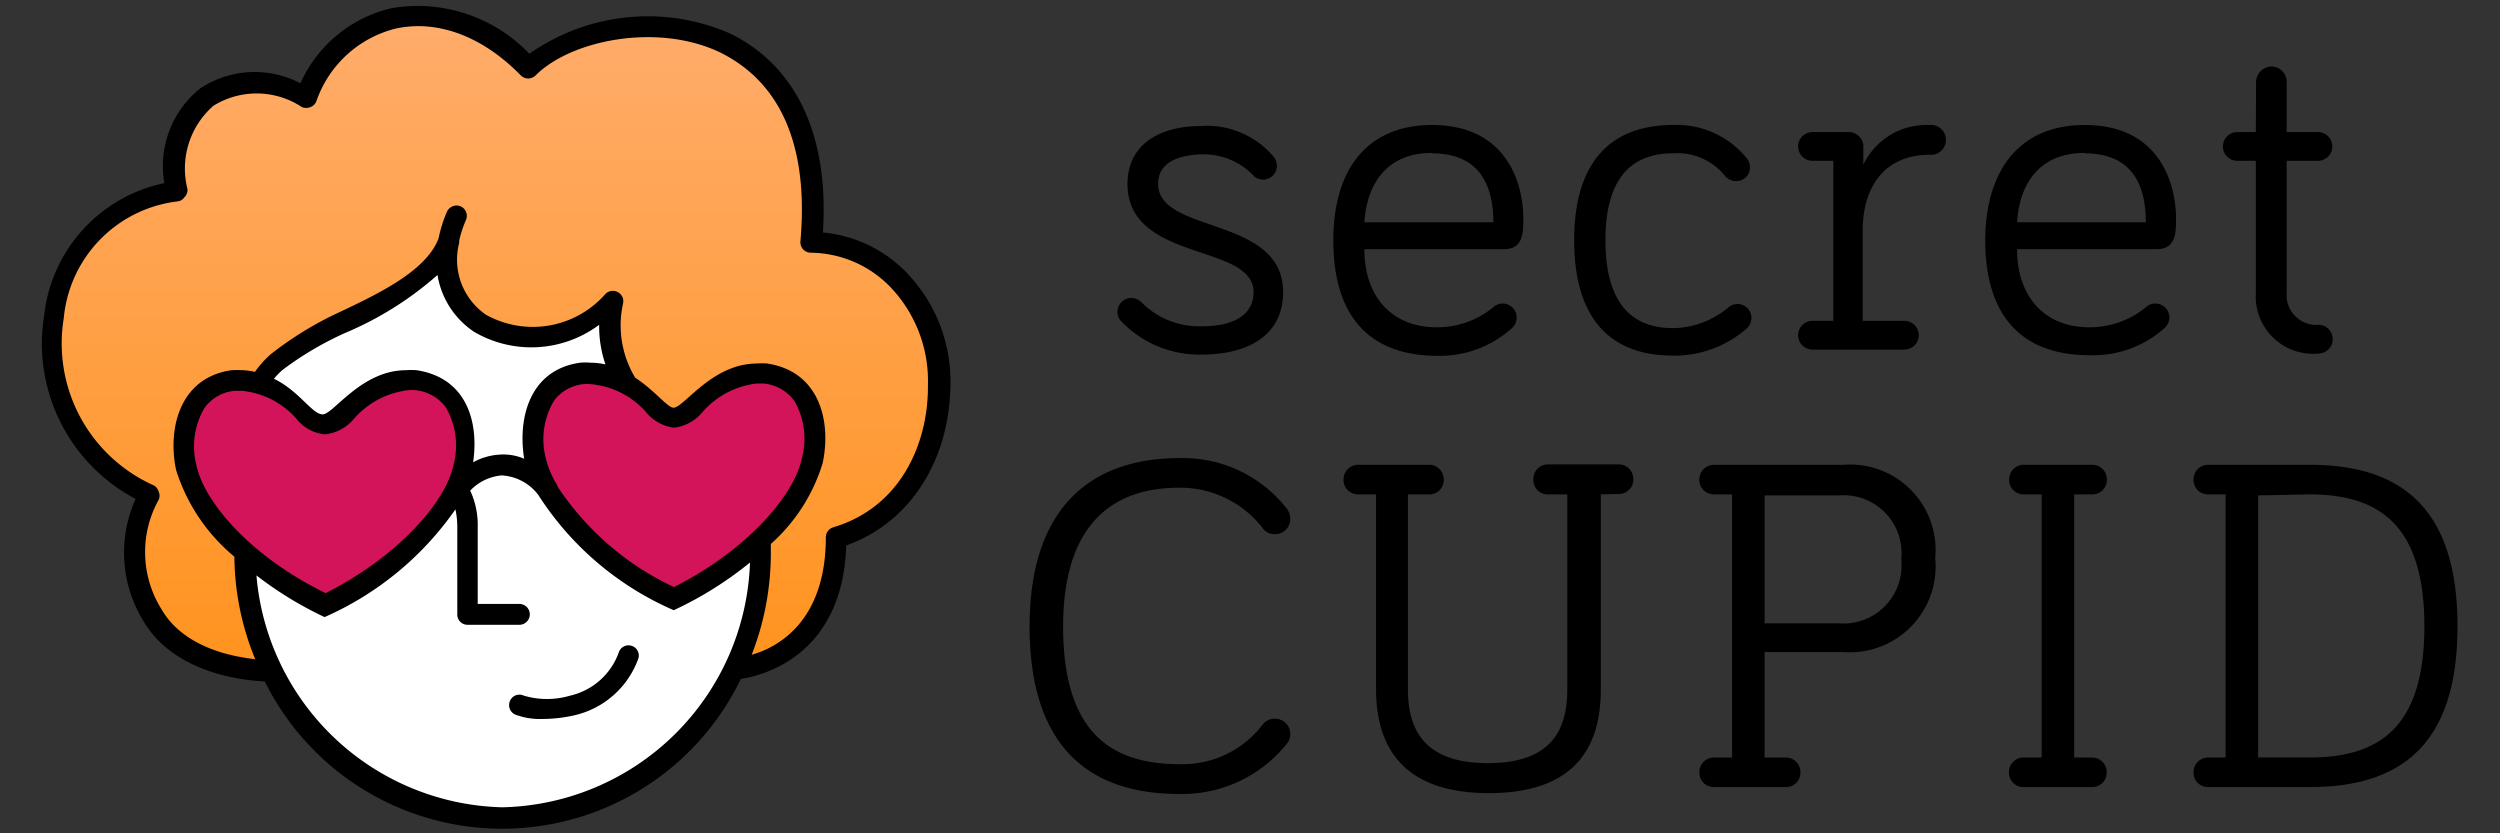
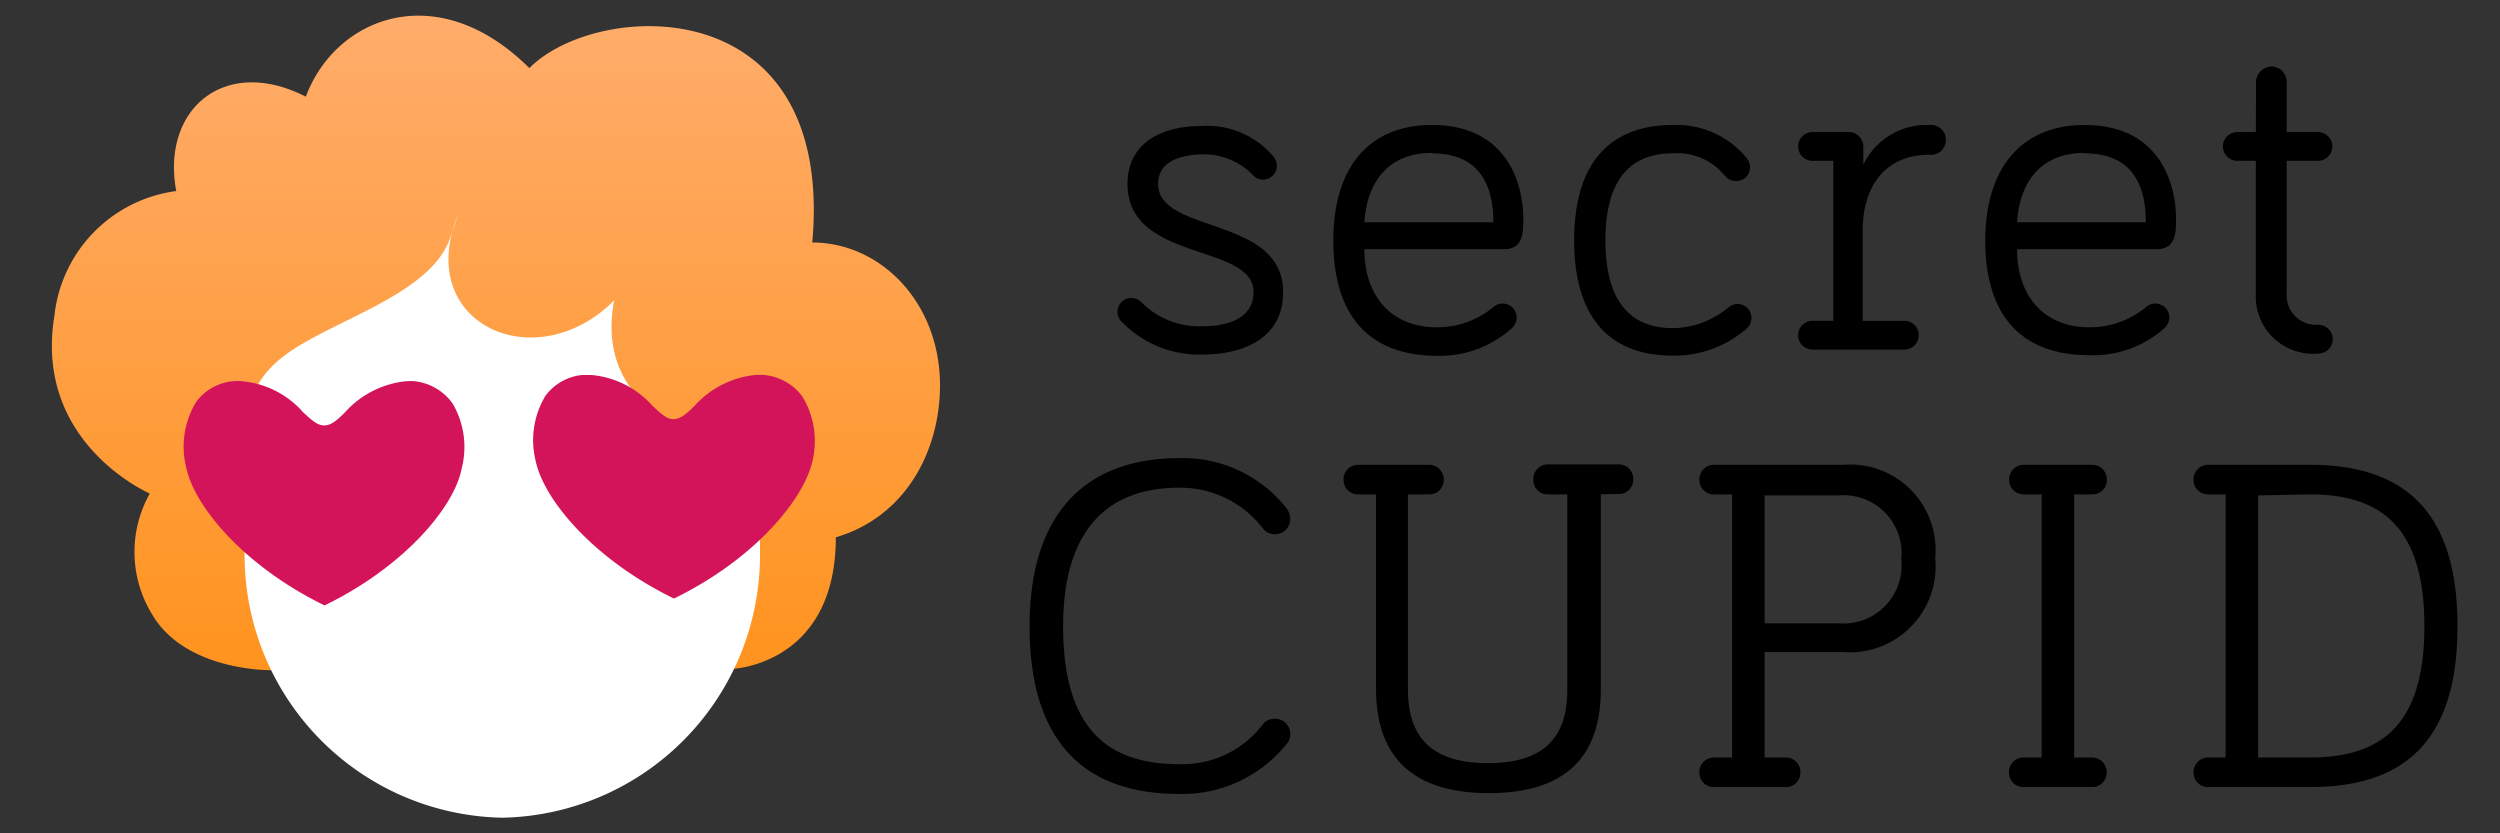
<svg xmlns="http://www.w3.org/2000/svg" id="Слой_1" data-name="Слой 1" width="120" height="40" viewBox="0 0 120 40">
  <rect x="0" y="0" width="120" height="40" fill="#333333" stroke="none" />
  <defs>
    <linearGradient id="Безымянный_градиент_46" x1="23.8" y1=".75" x2="23.8" y2="32.19" gradientUnits="userSpaceOnUse">
      <stop offset="0" stop-color="#ffac6b" />
      <stop offset="1" stop-color="#ff931e" />
    </linearGradient>
    <style>.cls-3{fill:#d4145a}</style>
  </defs>
  <path d="M55.59 8.83c0 2.41 6 1.52 6 5.19 0 2.1-1.72 3-3.91 3a5.18 5.18 0 0 1-3.88-1.62.64.64 0 0 1-.16-.43.67.67 0 0 1 .66-.67.72.72 0 0 1 .51.23 3.9 3.9 0 0 0 2.92 1.13c1.31 0 2.44-.44 2.44-1.64 0-2.36-6.05-1.42-6.05-5.19 0-1.91 1.56-2.78 3.52-2.78a4.17 4.17 0 0 1 3.49 1.47.68.68 0 0 1 .16.43.66.66 0 0 1-.66.67.62.62 0 0 1-.48-.21 3.32 3.32 0 0 0-2.51-1c-1.04.04-2.05.36-2.05 1.42zM68.73 6c3.68 0 4.39 2.92 4.39 4.49 0 .66 0 1.47-.92 1.47h-6.71c0 2.27 1.31 3.75 3.47 3.75a4.23 4.23 0 0 0 2.76-1 .67.67 0 0 1 1.08.53.69.69 0 0 1-.25.53A5.17 5.17 0 0 1 69 17.08c-3.06 0-5-1.68-5-5.54C64 8 65.74 6 68.73 6zm0 1.34c-2 0-3.1 1.28-3.24 3.33h6.19c0-1.67-.58-3.31-2.95-3.31zM80.3 6a4.33 4.33 0 0 1 3.54 1.59.7.7 0 0 1 .16.44.65.65 0 0 1-.67.66.69.69 0 0 1-.55-.27 2.93 2.93 0 0 0-2.48-1.06c-2.12 0-3.24 1.35-3.24 4.18s1.12 4.21 3.24 4.21a4.22 4.22 0 0 0 2.67-1 .7.7 0 0 1 .43-.16.67.67 0 0 1 .67.67.72.72 0 0 1-.3.57 5.27 5.27 0 0 1-3.47 1.24c-3 0-4.74-1.77-4.74-5.54S77.33 6 80.3 6zM87 16.78a.69.69 0 1 1 0-1.38h1V7.72h-1a.69.69 0 1 1 0-1.38h1.7a.7.7 0 0 1 .74.74v.83A3.35 3.35 0 0 1 92.6 6a.72.72 0 1 1 0 1.43c-2.11 0-3.19 1.52-3.19 3.63v4.34h2a.69.69 0 0 1 0 1.38zM100.06 6c3.68 0 4.39 2.92 4.39 4.49 0 .66 0 1.47-.92 1.47h-6.71c0 2.27 1.31 3.75 3.47 3.75a4.27 4.27 0 0 0 2.76-1 .66.66 0 0 1 .41-.14.67.67 0 0 1 .67.67.7.7 0 0 1-.26.53 5.13 5.13 0 0 1-3.58 1.28c-3.06 0-5-1.68-5-5.54C95.32 8 97.07 6 100.06 6zm0 1.34c-2 0-3.11 1.28-3.24 3.33H103c0-1.67-.57-3.31-2.94-3.31zM108.29 3.93a.77.77 0 0 1 .74-.74.74.74 0 0 1 .73.74v2.41h1.5a.69.69 0 0 1 0 1.38h-1.5v6.35a1.42 1.42 0 0 0 1.52 1.52.69.69 0 1 1 0 1.38 2.75 2.75 0 0 1-3-2.9V7.72h-.89a.69.69 0 0 1 0-1.38h.89zM49.42 30.06c0-5.45 2.72-8.07 7.18-8.07a6.32 6.32 0 0 1 5.17 2.43.8.8 0 0 1 .16.49.72.72 0 0 1-.73.73.7.7 0 0 1-.6-.3 5 5 0 0 0-4-1.93c-3.54 0-5.57 2.14-5.57 6.65 0 4.78 2 6.62 5.57 6.62a4.84 4.84 0 0 0 4-1.89.71.71 0 0 1 .6-.29.72.72 0 0 1 .73.73.66.66 0 0 1-.14.44 6.42 6.42 0 0 1-5.19 2.44c-4.46 0-7.18-2.4-7.18-8.05zM76.84 23.73v9.34c0 2.53-1 5-5.38 5s-5.41-2.51-5.41-5v-9.34h-.85a.69.69 0 0 1-.71-.71.7.7 0 0 1 .71-.71h3.38a.7.7 0 0 1 .72.71.69.69 0 0 1-.72.71h-1v9.34c0 1.82.66 3.56 3.84 3.56s3.81-1.74 3.81-3.56v-9.34h-1a.69.69 0 0 1-.63-.73.7.7 0 0 1 .71-.71h3.38a.7.7 0 0 1 .71.71.69.69 0 0 1-.71.71zM82.28 37.78a.69.69 0 0 1-.71-.71.7.7 0 0 1 .71-.71h.86V23.73h-.86a.69.69 0 0 1-.71-.71.7.7 0 0 1 .71-.71h6.21a4.1 4.1 0 0 1 4.4 4.48 4.12 4.12 0 0 1-4.4 4.51H84.7v5.06h1a.7.7 0 0 1 .72.71.69.69 0 0 1-.72.71zm2.42-14v6.14h3.56a2.79 2.79 0 0 0 3-3.08 2.78 2.78 0 0 0-3-3.06zM99.56 23.73v12.63h.85a.7.7 0 0 1 .71.71.69.69 0 0 1-.71.71h-3.27a.69.69 0 0 1-.71-.71.7.7 0 0 1 .71-.71H98V23.73h-.85a.69.69 0 0 1-.71-.71.7.7 0 0 1 .71-.71h3.27a.7.7 0 0 1 .71.71.69.69 0 0 1-.71.71zM106 37.78a.69.69 0 0 1-.71-.71.7.7 0 0 1 .71-.71h.83V23.73H106a.69.69 0 0 1-.71-.71.7.7 0 0 1 .71-.71h4.86c4.39 0 7.1 2.07 7.1 7.75s-2.71 7.72-7.1 7.72zm2.39-14v12.58h2.47c3.42 0 5.51-1.52 5.51-6.3s-2.09-6.33-5.51-6.33z" />
  <path d="M35.2 32.1s4.92-.21 4.92-6.31c3.4-1 5-4.21 5-7.29 0-4-2.87-6.86-6.13-6.86C40.07-.58 28.63 0 25.41 3.27 21-1.12 16.11.81 14.68 4.64c-3.92-2-6.95.63-6.22 4.53a6.77 6.77 0 0 0-5.85 6c-1 6.11 4.58 8.52 4.58 8.52a5.72 5.72 0 0 0 .1 5.78c1.61 2.78 5.76 2.7 5.76 2.7" fill="url(#Безымянный_градиент_46)" />
  <path d="M21.58 11.5c-1.06 2.83-6.18 4-8.25 5.83-1.78 1.54-1.59 3.5-1.59 5.37v3.89a12.61 12.61 0 0 0 12.37 12.66 12.61 12.61 0 0 0 12.37-12.66V19.8c-2.78 2-8-.19-7-5.38-3.78 3.79-9.65 1.11-7.49-4.12" fill="#fff" />
  <path class="cls-3" d="M15.58 29.06c-3.84-1.87-6.24-4.73-6.64-6.61a4.14 4.14 0 0 1 .47-3.15 2.47 2.47 0 0 1 1.77-1 2.25 2.25 0 0 1 .44 0 4.42 4.42 0 0 1 2.94 1.5c.41.37.67.62 1 .62s.6-.23 1-.63a4.55 4.55 0 0 1 2.92-1.49 3.11 3.11 0 0 1 .43 0 2.59 2.59 0 0 1 1.81 1.06 4.12 4.12 0 0 1 .44 3.13c-.35 1.84-2.74 4.7-6.58 6.57zM32.35 28.73c-3.84-1.87-6.24-4.72-6.64-6.61a4.14 4.14 0 0 1 .47-3.12 2.5 2.5 0 0 1 1.77-1h.44a4.45 4.45 0 0 1 2.94 1.49c.41.38.68.63 1 .63s.6-.24 1-.63A4.52 4.52 0 0 1 36.25 18a3.11 3.11 0 0 1 .43 0 2.58 2.58 0 0 1 1.81 1 4.08 4.08 0 0 1 .51 3.12c-.42 1.88-2.81 4.74-6.65 6.61z" />
-   <path d="M43.5 13.07a6.39 6.39 0 0 0-4-1.91c.4-6.3-2.64-8.7-4.52-9.58a9.88 9.88 0 0 0-9.57 1 7.42 7.42 0 0 0-6.6-2.19A6.37 6.37 0 0 0 14.42 4a4.71 4.71 0 0 0-4.83.26 4.77 4.77 0 0 0-1.7 4.53 7.3 7.3 0 0 0-5.77 6.35 8.43 8.43 0 0 0 4.39 8.81 6.26 6.26 0 0 0 .35 5.82c1.47 2.54 4.77 2.89 5.85 2.94a12.72 12.72 0 0 0 22.85-.12c1.15-.18 4.89-1.17 5.06-6.41 3-1.06 4.94-4 5-7.65a7.51 7.51 0 0 0-2.12-5.46zM24.11 38.75a12.14 12.14 0 0 1-11.8-11.13 17.43 17.43 0 0 0 3.27 2 15 15 0 0 0 6.28-5.17 4 4 0 0 1 .09.86v4.19a.49.49 0 0 0 .49.49h2.49a.5.5 0 1 0 0-1h-2V25.3a3.9 3.9 0 0 0-.36-1.75 2.37 2.37 0 0 1 1.5-.73 2.35 2.35 0 0 1 1.77.94 14.63 14.63 0 0 0 6.5 5.53A17.35 17.35 0 0 0 36 27a12.16 12.16 0 0 1-11.89 11.75zm8.24-10.57a13.61 13.61 0 0 1-5.59-4.83.54.54 0 0 0-.1-.2A4.63 4.63 0 0 1 26.2 22a3.61 3.61 0 0 1 .39-2.76 2 2 0 0 1 1.41-.8 2.19 2.19 0 0 1 .36 0A4 4 0 0 1 31 19.77a2.06 2.06 0 0 0 1.36.76 2.13 2.13 0 0 0 1.37-.76 4.05 4.05 0 0 1 2.59-1.36h.35a2.06 2.06 0 0 1 1.47.85 3.64 3.64 0 0 1 .35 2.74c-.36 1.75-2.58 4.38-6.14 6.18zm-4-10.77a3.08 3.08 0 0 0-.51 0c-2.39.34-3 2.61-2.68 4.61a2.52 2.52 0 0 0-1.16-.2 3 3 0 0 0-1.29.37c.29-2-.35-4.06-2.71-4.42a2.92 2.92 0 0 0-.51 0c-2.15 0-3.49 2.12-4 2.12s-1.1-1.1-2.34-1.71a3.39 3.39 0 0 1 .42-.43 15.56 15.56 0 0 1 3-1.77A16.12 16.12 0 0 0 21 13.2a4.06 4.06 0 0 0 1.76 2.73 5.44 5.44 0 0 0 6-.34 5.65 5.65 0 0 0 .3 1.9 3.57 3.57 0 0 0-.67-.08zm-14.13 2.68a2 2 0 0 0 1.36.76 2.09 2.09 0 0 0 1.42-.76 4.1 4.1 0 0 1 2.58-1.36 2.19 2.19 0 0 1 .36 0 2.05 2.05 0 0 1 1.47.84 3.65 3.65 0 0 1 .36 2.74c-.36 1.74-2.58 4.36-6.14 6.16-3.63-1.77-5.83-4.39-6.2-6.13a3.64 3.64 0 0 1 .38-2.75 2 2 0 0 1 1.44-.83h.37a4 4 0 0 1 2.6 1.33zM40 25.31a.5.5 0 0 0-.36.48c0 4-2.26 5.27-3.56 5.64a13.4 13.4 0 0 0 .92-4.84v-.48a8.5 8.5 0 0 0 2.49-3.89c.42-2-.15-4.39-2.66-4.77a2.89 2.89 0 0 0-.5 0c-2.16 0-3.5 2.12-4 2.12-.29 0-.89-.82-1.84-1.44a4.86 4.86 0 0 1-.58-3.58.49.49 0 0 0-.26-.53.5.5 0 0 0-.59.09 4.63 4.63 0 0 1-5.73 1 3.21 3.21 0 0 1-1.29-3.45.43.43 0 0 0 0-.11 5.75 5.75 0 0 1 .33-1 .5.5 0 0 0-.27-.65.51.51 0 0 0-.65.27 6.45 6.45 0 0 0-.4 1.28c-.6 1.55-2.82 2.62-4.79 3.55A16.5 16.5 0 0 0 13 17a4.6 4.6 0 0 0-.76.85 3.09 3.09 0 0 0-.62-.08 4.75 4.75 0 0 0-.51 0c-2.45.35-3.08 2.74-2.66 4.78a8.82 8.82 0 0 0 2.8 4.17 13.2 13.2 0 0 0 1 4.92c-1.22-.13-3.47-.61-4.5-2.4A5.17 5.17 0 0 1 7.61 24a.46.46 0 0 0 0-.41.47.47 0 0 0-.27-.31 7.46 7.46 0 0 1-4.28-8A6.22 6.22 0 0 1 8.5 9.67a.46.46 0 0 0 .35-.2.5.5 0 0 0 .15-.39 4 4 0 0 1 1.24-4 3.93 3.93 0 0 1 4.25.06.53.53 0 0 0 .41 0 .49.49 0 0 0 .29-.29A5.41 5.41 0 0 1 19 1.37c2-.43 4.15.36 6 2.25a.51.51 0 0 0 .35.15.55.55 0 0 0 .36-.15c1.68-1.69 5.8-2.53 8.8-1.13 2.07 1 4.42 3.32 3.91 9.1a.5.5 0 0 0 .49.54 5.39 5.39 0 0 1 3.82 1.64 6.52 6.52 0 0 1 1.81 4.72c.03 2.64-1.2 5.82-4.54 6.82z" />
-   <path d="M30.32 31a.49.49 0 0 0-.62.32 3.25 3.25 0 0 1-2.33 2.07 3.92 3.92 0 0 1-2.23 0 .49.49 0 0 0-.65.23.5.5 0 0 0 .22.67 3.31 3.31 0 0 0 1.33.22 6.94 6.94 0 0 0 1.55-.18 4.27 4.27 0 0 0 3.06-2.75.49.49 0 0 0-.33-.58z" />
+   <path d="M30.32 31z" />
</svg>